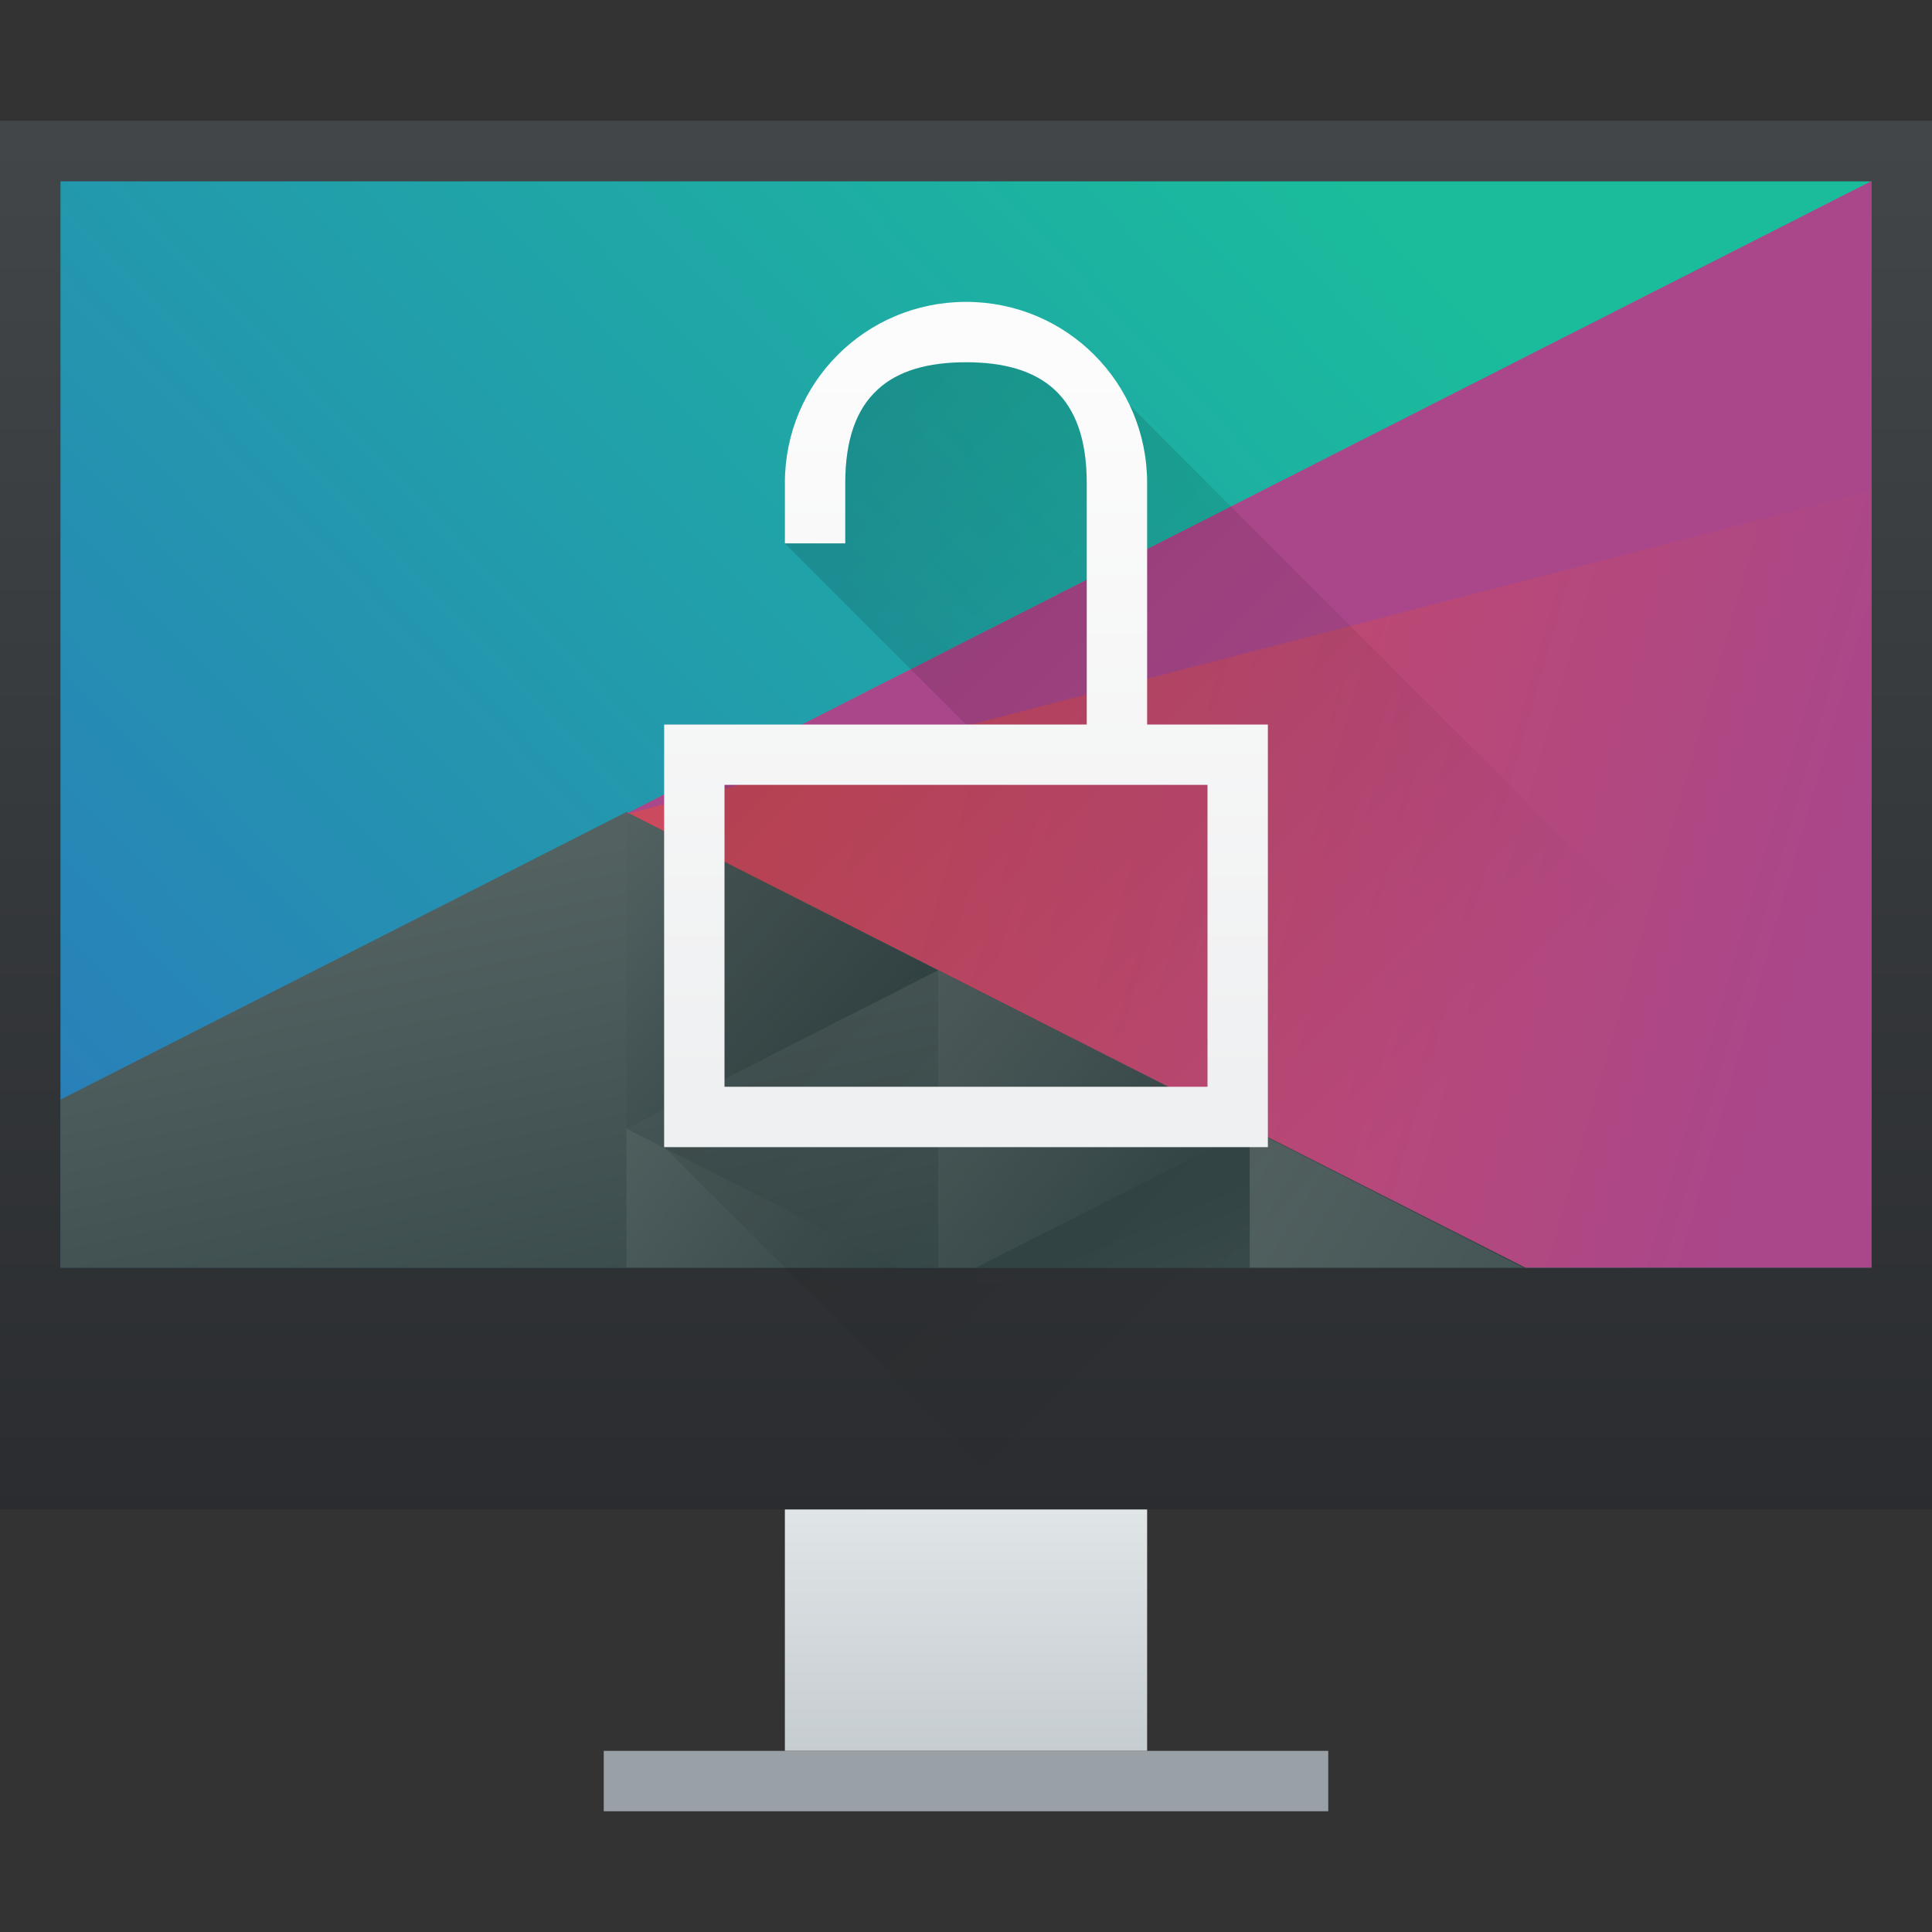
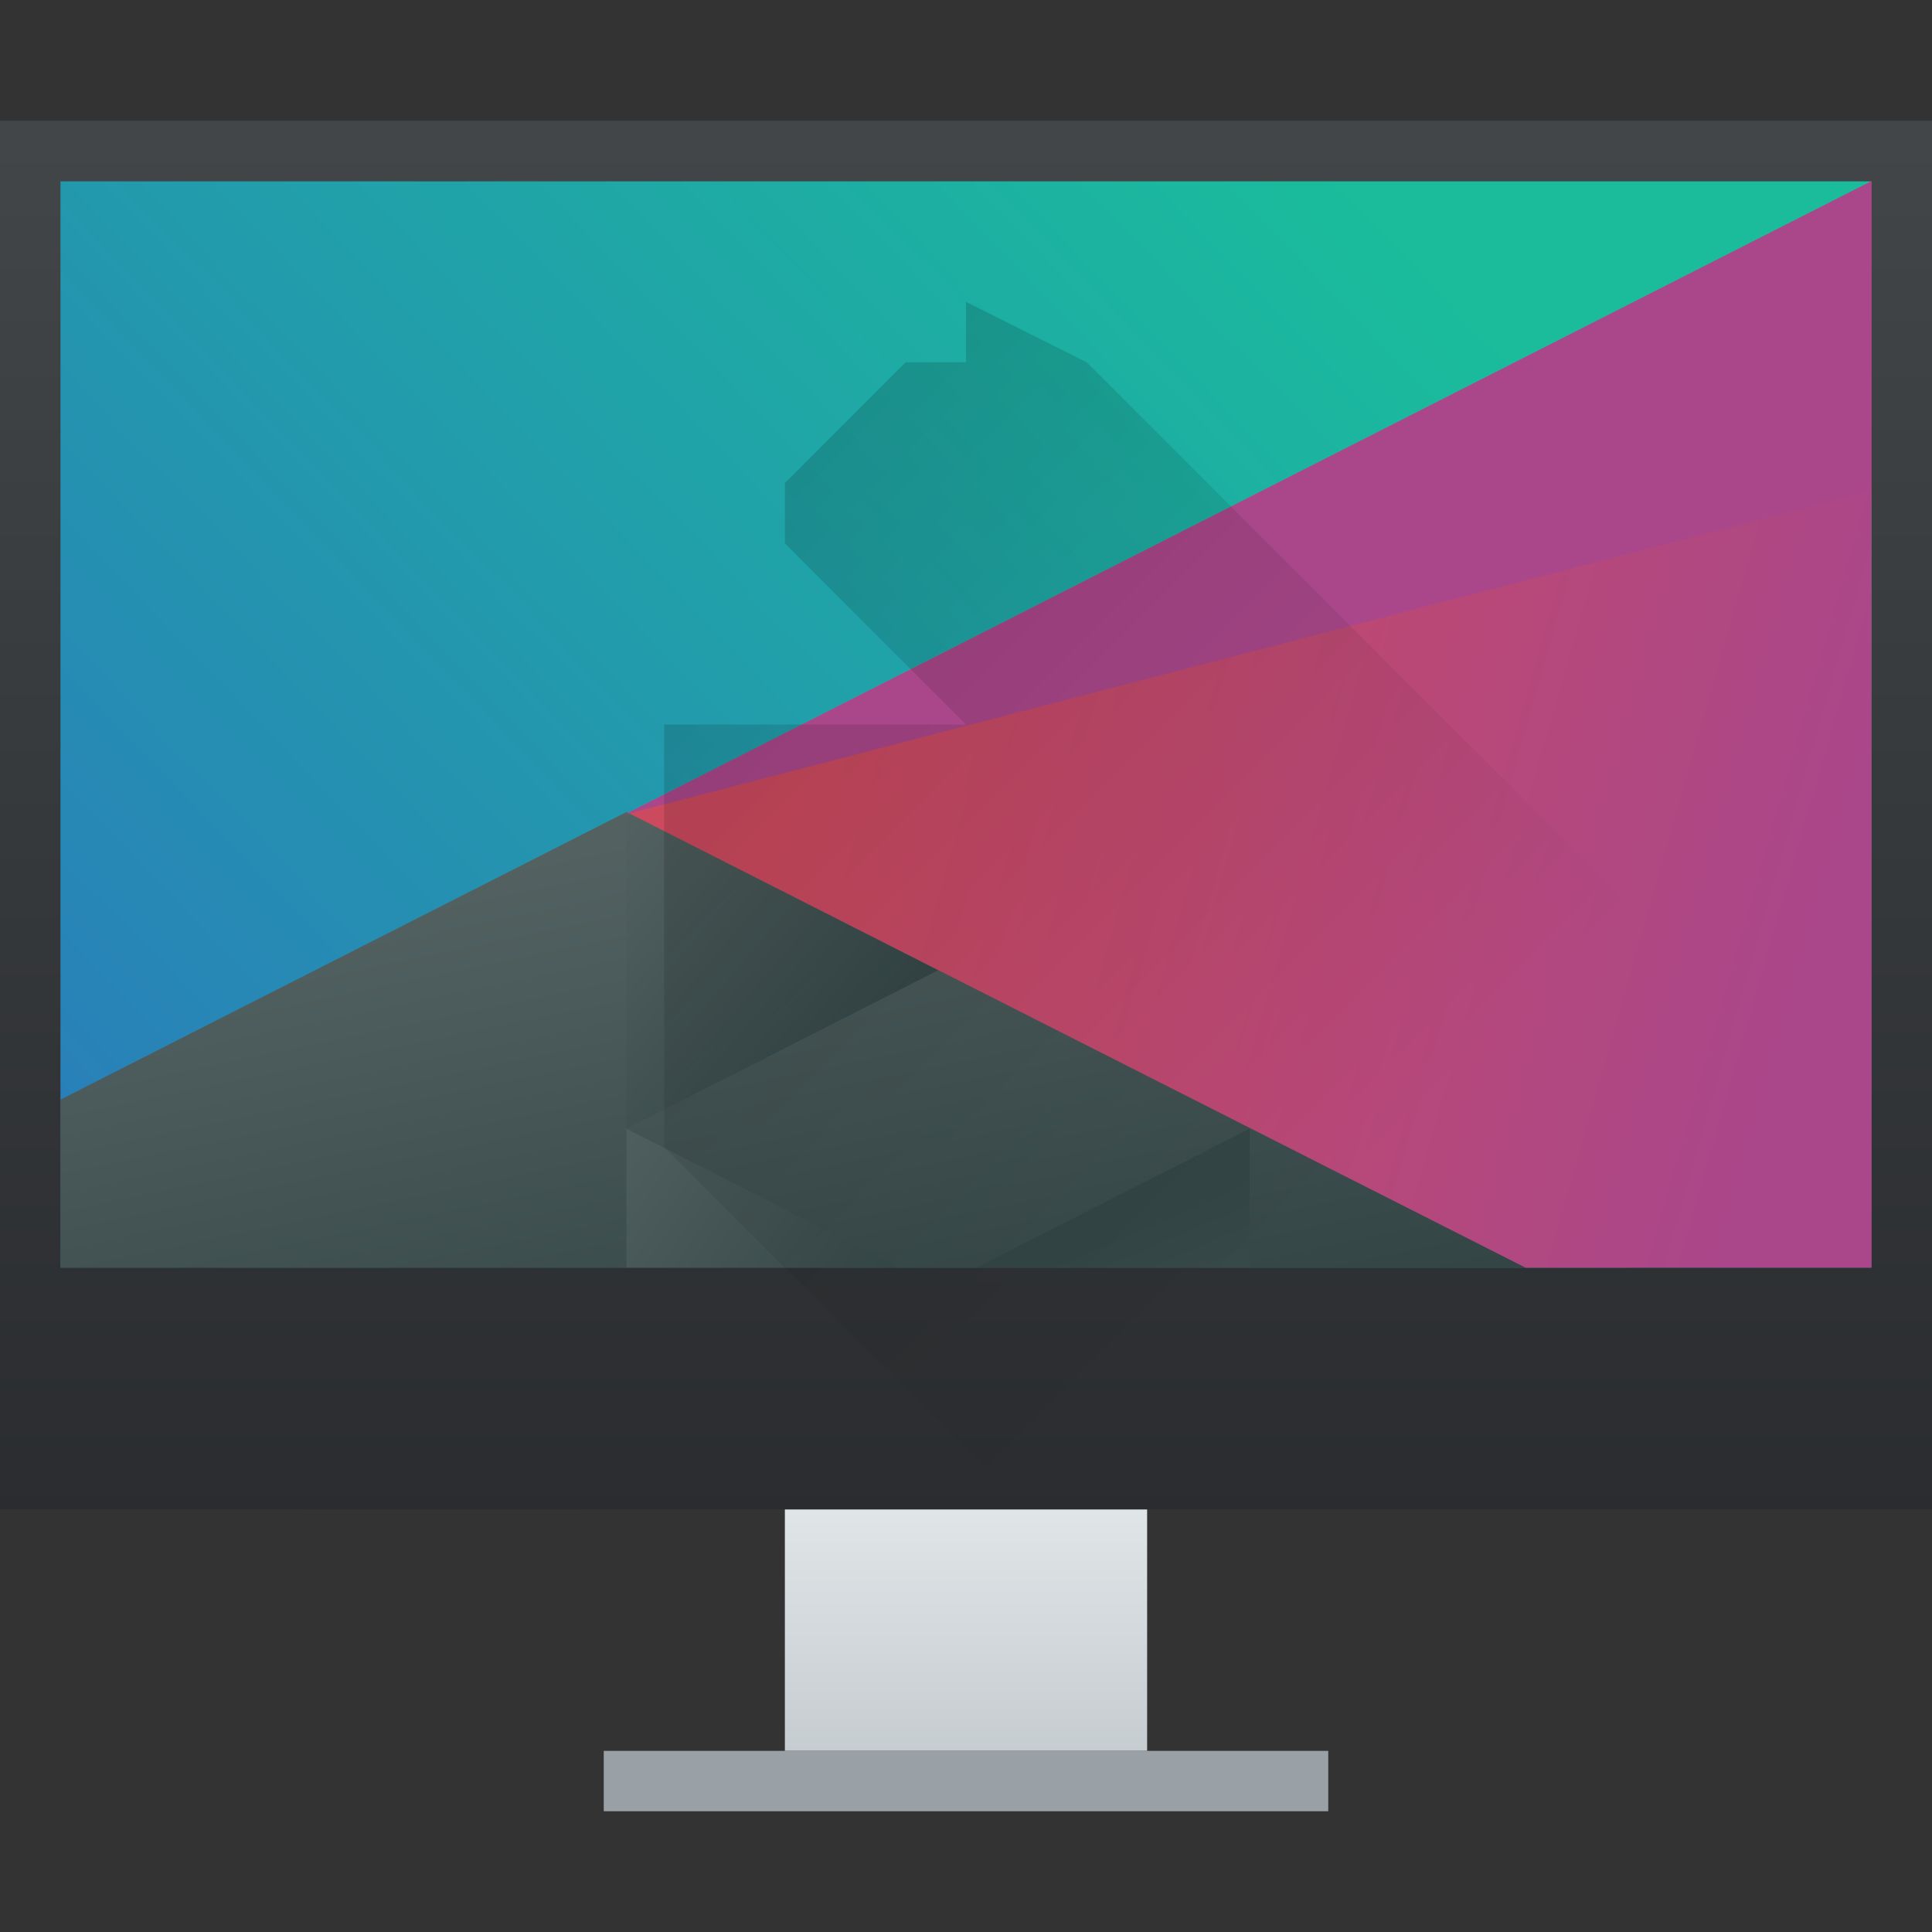
<svg xmlns="http://www.w3.org/2000/svg" xmlns:ns1="http://www.inkscape.org/namespaces/inkscape" xmlns:ns2="http://sodipodi.sourceforge.net/DTD/sodipodi-0.dtd" xmlns:xlink="http://www.w3.org/1999/xlink" width="32" version="1.1" height="32" id="svg2" ns1:version="0.91 r13725" ns2:docname="preferences-desktop-screensaver.svg">
  <rect width="100%" height="100%" fill="#333333" stroke="none" />
  <ns2:namedview pagecolor="#ffffff" bordercolor="#666666" borderopacity="1" objecttolerance="10" gridtolerance="10" guidetolerance="10" ns1:pageopacity="0" ns1:pageshadow="2" ns1:window-width="1535" ns1:window-height="876" id="namedview61" showgrid="false" ns1:zoom="7.375" ns1:cx="-8.0677966" ns1:cy="16" ns1:window-x="65" ns1:window-y="24" ns1:window-maximized="1" ns1:current-layer="layer1" />
  <defs id="defs5455">
    <linearGradient ns1:collect="always" xlink:href="#linearGradient4303" id="linearGradient4346" y1="542.798" y2="538.798" x2="0" gradientUnits="userSpaceOnUse" gradientTransform="translate(-7e-5,2)" />
    <linearGradient ns1:collect="always" id="linearGradient4303">
      <stop style="stop-color:#c6cdd1" id="stop4305" />
      <stop offset="1" style="stop-color:#e0e5e7" id="stop4307" />
    </linearGradient>
    <linearGradient ns1:collect="always" xlink:href="#linearGradient4293" id="linearGradient4173" y1="519.798" x1="393.571" y2="536.798" x2="410.571" gradientUnits="userSpaceOnUse" />
    <linearGradient ns1:collect="always" id="linearGradient4293">
      <stop id="stop4295" />
      <stop offset="1" style="stop-opacity:0" id="stop4297" />
    </linearGradient>
    <linearGradient ns1:collect="always" xlink:href="#linearGradient4159" id="linearGradient4338" y1="538.798" y2="519.798" x2="0" gradientUnits="userSpaceOnUse" gradientTransform="matrix(1,0,0,1.211,-3,-111.432)" />
    <linearGradient ns1:collect="always" id="linearGradient4159">
      <stop style="stop-color:#2a2c2f" id="stop4161" />
      <stop offset="1" style="stop-color:#424649" id="stop4163" />
    </linearGradient>
    <linearGradient ns1:collect="always" id="linearGradient4219">
      <stop style="stop-color:#eff0f1" id="stop4221" />
      <stop offset="1" style="stop-color:#fcfcfc" id="stop4223" />
    </linearGradient>
    <linearGradient ns1:collect="always" xlink:href="#linearGradient4219" id="linearGradient4479" y1="533.798" y2="521.798" x2="0" gradientUnits="userSpaceOnUse" />
    <linearGradient ns1:collect="always" xlink:href="#linearGradient4293" id="linearGradient4279" y1="5" x1="9" y2="19" x2="23" gradientUnits="userSpaceOnUse" gradientTransform="translate(384.571,515.798)" />
    <linearGradient ns1:collect="always" xlink:href="#linearGradient4697" id="linearGradient4703" y1="503.079" x1="418.17" y2="531.458" x2="384.571" gradientUnits="userSpaceOnUse" gradientTransform="matrix(0.625,0,0,0.55,145.214,241.709)" />
    <linearGradient ns1:collect="always" id="linearGradient4697">
      <stop style="stop-color:#1abc9c" id="stop4699" />
      <stop offset="1" style="stop-color:#2980b9" id="stop4701" />
    </linearGradient>
    <linearGradient ns1:collect="always" xlink:href="#linearGradient4526" id="linearGradient4532" y1="521.633" x1="404.045" y2="528.35" x2="430.736" gradientUnits="userSpaceOnUse" gradientTransform="matrix(0.625,0,0,0.55,145.214,241.709)" />
    <linearGradient ns1:collect="always" id="linearGradient4526">
      <stop style="stop-color:#cc4a5e" id="stop4528" />
      <stop offset="1" style="stop-color:#aa478a" id="stop4530" />
    </linearGradient>
    <linearGradient ns1:collect="always" xlink:href="#linearGradient4468" id="linearGradient4474" y1="542.224" x1="398.092" y2="524.9" x2="394.003" gradientUnits="userSpaceOnUse" gradientTransform="matrix(0.625,0,0,0.55,145.214,241.709)" />
    <linearGradient ns1:collect="always" id="linearGradient4468">
      <stop style="stop-color:#334545" id="stop4470" />
      <stop offset="1" style="stop-color:#536161" id="stop4472" />
    </linearGradient>
    <linearGradient ns1:collect="always" xlink:href="#linearGradient4468" id="linearGradient4500" y1="568.798" x1="431.571" y2="562.798" x2="439.571" gradientUnits="userSpaceOnUse" gradientTransform="matrix(-0.625,0,0,0.55,669.678,219.709)" />
    <linearGradient ns1:collect="always" xlink:href="#linearGradient4468" id="linearGradient4498" y1="581.87" x1="406.537" y2="572.678" x2="423.32" gradientUnits="userSpaceOnUse" gradientTransform="matrix(-0.625,0,0,0.55,669.678,219.709)" />
    <linearGradient ns1:collect="always" xlink:href="#linearGradient4468" id="linearGradient4496" y1="572.334" x1="423.054" y2="566.766" x2="431.225" gradientUnits="userSpaceOnUse" gradientTransform="matrix(-0.625,0,0,0.55,669.678,219.709)" />
    <linearGradient ns1:collect="always" xlink:href="#linearGradient4468" id="linearGradient4492" y1="577.102" x1="431.313" y2="571.445" x2="440.632" gradientUnits="userSpaceOnUse" gradientTransform="matrix(-0.625,0,0,0.55,669.678,219.709)" />
    <linearGradient ns1:collect="always" xlink:href="#linearGradient4468" id="linearGradient4490" y1="577.362" x1="430.567" y2="591.328" x2="423.75" gradientUnits="userSpaceOnUse" gradientTransform="matrix(-0.625,0,0,0.55,669.678,219.709)" />
  </defs>
  <g ns1:label="Capa 1" ns1:groupmode="layer" id="layer1" transform="matrix(1 0 0 1 -384.571 -515.798)">
    <flowRoot line-height="125%" style="font-size:10;font-family:sans-serif" id="flowRoot4170" transform="matrix(1 0 0 1 389.571 520.798)">
      <flowRegion id="flowRegion4172">
        <rect width="27" x="22" y="3" height="15" id="rect4174" />
      </flowRegion>
      <flowPara id="flowPara4176">Plasm</flowPara>
    </flowRoot>
    <path d="m 385.571,518.798 0,18 30,0 0,-18 -30,0 z" id="path4589" style="fill:url(#linearGradient4703)" ns1:connector-curvature="0" />
    <path d="m 415.571,518.798 -20.646,10.489 14.783,7.511 5.863,0 0,-18 z" id="path4284" style="fill:url(#linearGradient4532);stroke-width:2;stroke-linecap:round" ns1:connector-curvature="0" />
    <path d="m 394.946,529.248 -9.375,4.764 0,2.787 24.276,0 -14.901,-7.55 z" id="path4284-5-6" style="fill:url(#linearGradient4474);stroke-width:2;stroke-linecap:round" ns1:connector-curvature="0" />
    <path d="m 400.108,531.87 -5.162,-2.622 0,5.245 z" id="path4284-5-6-2-2" style="fill:url(#linearGradient4500);stroke-width:2;stroke-linecap:round" ns1:connector-curvature="0" ns1:transform-center-x="-5.5056915" />
-     <path d="m 405.27,534.492 0,2.306 4.538,0 -4.538,-2.306 z" id="path4284-5-6-2-0" style="fill:url(#linearGradient4498);stroke-width:2;stroke-linecap:round" ns1:connector-curvature="0" />
-     <path d="m 400.108,531.87 0,4.928 0.625,0 4.537,-2.305 -5.162,-2.623 z" id="path4284-5-6-2-6" style="fill:url(#linearGradient4496);stroke-width:2;stroke-linecap:round" ns1:connector-curvature="0" />
    <path d="m 394.946,534.493 0,2.305 4.537,0 -4.537,-2.305 z" id="path4284-5-6-2-6-50" style="fill:url(#linearGradient4492);stroke-width:2;stroke-linecap:round" ns1:connector-curvature="0" />
    <path d="m 405.27,534.492 -4.538,2.306 4.538,0 0,-2.306 z" id="path4284-5-6-2-0-6" style="fill:url(#linearGradient4490);stroke-width:2;stroke-linecap:round" ns1:connector-curvature="0" />
    <path d="m 394.925,529.288 20.646,-10.49 -10e-6,5.124 z" id="path4284-1" style="fill:#aa478a;stroke-width:2;stroke-linecap:round" ns1:connector-curvature="0" ns1:transform-center-x="5.5056789" />
    <rect width="6" x="397.571" y="540.798" height="4" style="fill:url(#linearGradient4346)" id="rect4321" />
    <rect width="12" x="394.571" y="544.798" height="1" style="fill:#99a1a7" id="rect4323" />
    <path ns1:connector-curvature="0" style="opacity:0.2;fill:url(#linearGradient4173);fill-rule:evenodd" id="path4165" d="m 385.571,536.798 4,4 27,0 0,-21 -1,-1 0,18 z" />
    <path ns1:connector-curvature="0" style="fill:url(#linearGradient4338)" id="rect4319" d="m 384.571,517.798 0,23 32,0 0,-23 -32,0 z m 1,1 30,0 0,18 -30,0 0,-18 z" />
    <path ns1:connector-curvature="0" style="opacity:0.2;fill:url(#linearGradient4279);fill-rule:evenodd" id="path4268" d="m 400.571,520.798 0,1 -1,0 -1,1 -1,1 0,1 3,3 -3,0 -1,0 -1,0 0,7 6,6 10,0 5,0 0,-5 -14,-14 -2,-1 z" />
-     <path ns1:connector-curvature="0" style="fill:url(#linearGradient4479)" id="rect4136-1" d="m 400.571,520.798 c -1.662,0 -3,1.338 -3,3 l 0,1 1,0 0,-1 c 0,-1.454 0.754,-2 2,-2 1.246,0 2,0.546 2,2 l 0,4 -2,0 -2,0 -1,0 -1,0 -1,0 0,0.75 0,6.25 10,0 0,-7 -2,0 0,-4 c 0,-1.662 -1.338,-3 -3,-3 z m -4,8 8,0 0,5 -8,0 0,-5 z" />
  </g>
</svg>